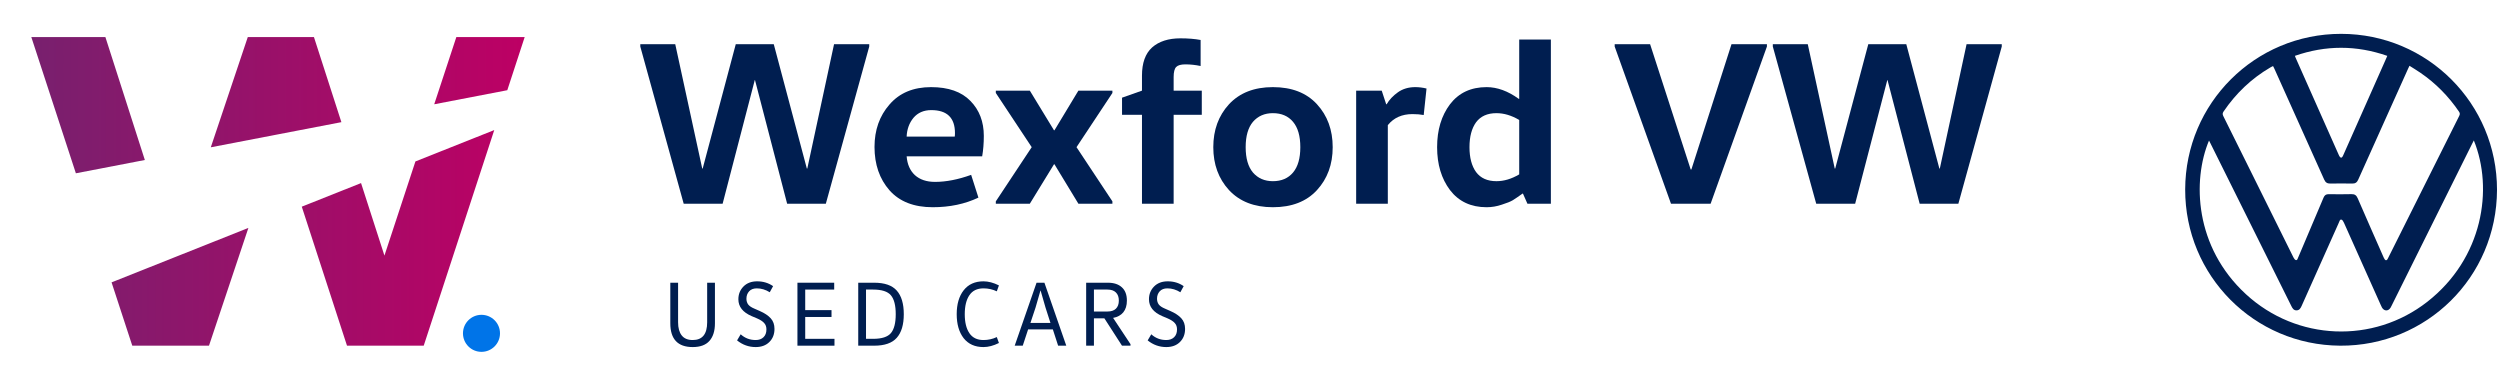
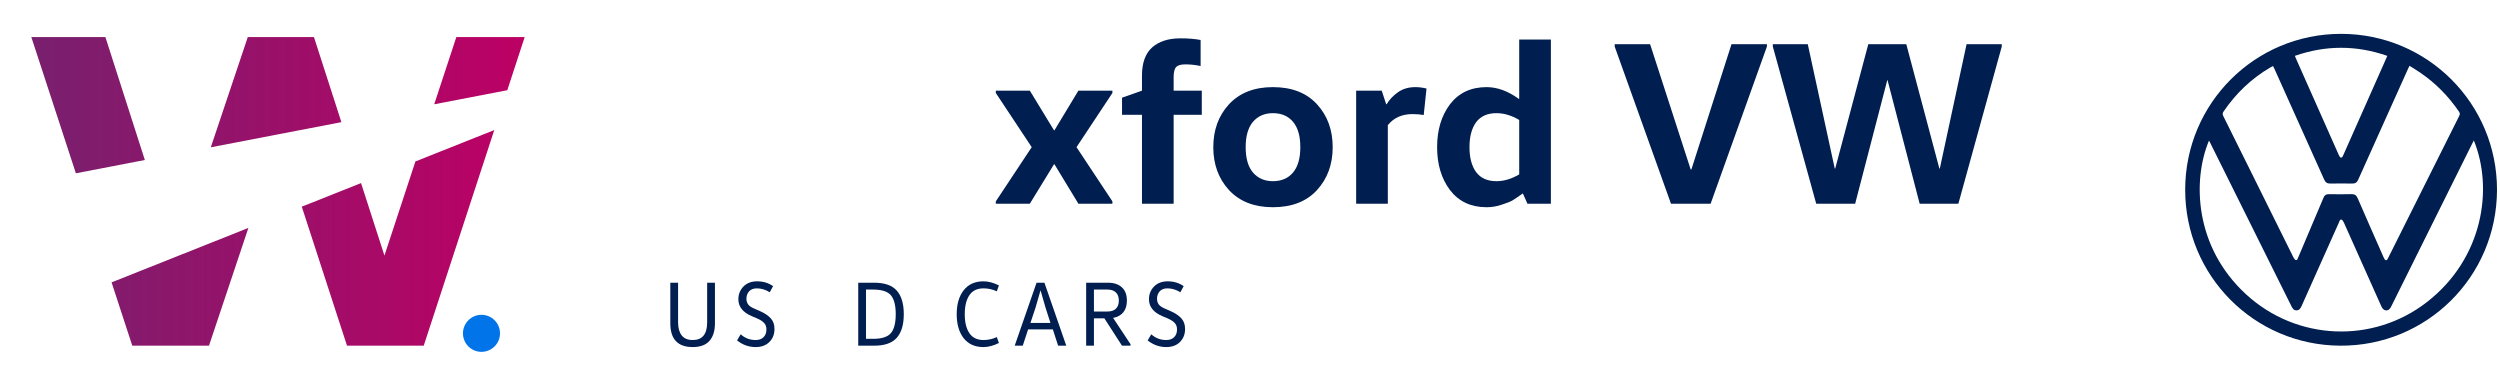
<svg xmlns="http://www.w3.org/2000/svg" width="405" height="62" viewBox="0 0 405 62" fill="none">
  <path fill-rule="evenodd" clip-rule="evenodd" d="M18.073 45.743L21.429 56H33.857L40.24 36.921L28.496 41.595L28.156 41.73L18.073 45.743ZM12.292 28.072L23.465 25.92L17.072 6H5.072L12.292 28.072ZM34.15 23.863L40.143 6H50.857L55.305 19.789L45.329 21.71L45.074 21.759L34.15 23.863ZM48.887 33.48L56.214 56H68.643L80.07 21.071L67.297 26.154L62.279 41.407L58.489 29.659L48.887 33.48ZM70.344 16.893L82.182 14.614L85 6H73.929L70.344 16.893Z" fill="url(#paint0_linear_49_4244)" />
  <circle cx="78" cy="54" r="3" fill="#0074E8" />
  <path d="M404.515 30.762C404.466 44.952 393.03 56.081 379.111 56C365.16 55.918 353.969 44.64 354 30.687C354.032 16.725 365.303 5.474 379.27 5.484C393.252 5.495 404.528 16.785 404.515 30.762ZM368.252 10.728C368.193 10.733 368.161 10.727 368.139 10.739C368.015 10.804 367.891 10.872 367.77 10.943C364.712 12.734 362.222 15.127 360.228 18.049C360.046 18.315 360.026 18.511 360.173 18.804C361.706 21.865 363.222 24.934 364.742 28C367.006 32.569 369.269 37.139 371.54 41.704C371.626 41.878 371.783 42.11 371.938 42.136C372.187 42.179 372.22 41.878 372.31 41.694C372.335 41.644 372.356 41.592 372.378 41.54C373.726 38.364 375.079 35.189 376.417 32.009C376.584 31.614 376.822 31.45 377.251 31.456C378.477 31.473 379.706 31.486 380.932 31.451C381.471 31.435 381.74 31.642 381.949 32.125C383.309 35.266 384.694 38.395 386.073 41.527C386.146 41.694 386.221 41.865 386.323 42.014C386.463 42.215 386.614 42.209 386.76 42.015C386.81 41.948 386.841 41.867 386.878 41.792C390.716 34.12 394.551 26.445 398.394 18.776C398.522 18.519 398.528 18.338 398.36 18.091C396.666 15.602 394.593 13.493 392.11 11.791C391.544 11.402 390.953 11.049 390.335 10.656C390.247 10.842 390.18 10.976 390.117 11.114C387.418 17.111 384.714 23.107 382.028 29.111C381.823 29.568 381.549 29.746 381.061 29.736C379.877 29.715 378.691 29.716 377.506 29.736C377.004 29.745 376.725 29.558 376.514 29.084C373.843 23.104 371.151 17.133 368.464 11.162C368.397 11.011 368.319 10.865 368.251 10.728H368.252ZM400.761 22.749C400.674 22.918 400.596 23.063 400.524 23.21C396.157 31.99 391.792 40.769 387.427 49.548C387.377 49.649 387.33 49.752 387.27 49.847C386.895 50.443 386.243 50.433 385.881 49.825C385.794 49.68 385.732 49.522 385.663 49.368C383.686 44.944 381.711 40.519 379.726 36.099C379.634 35.894 379.475 35.605 379.308 35.574C379.027 35.521 379.006 35.88 378.888 36.077C378.881 36.088 378.879 36.103 378.873 36.116C376.872 40.592 374.871 45.066 372.872 49.541C372.706 49.914 372.516 50.27 372.042 50.28C371.567 50.29 371.374 49.935 371.193 49.57C366.835 40.802 362.476 32.035 358.116 23.268C358.035 23.105 357.951 22.944 357.86 22.768C355.15 29.233 355.503 40.003 363.857 47.676C372.081 55.23 384.46 55.734 393.219 48.894C402.259 41.833 403.952 30.579 400.762 22.75L400.761 22.749ZM386.744 9.05C381.718 7.304 376.764 7.312 371.776 9.047C371.822 9.175 371.847 9.255 371.88 9.331C374.21 14.581 376.541 19.832 378.874 25.082C378.925 25.197 378.982 25.314 379.059 25.412C379.197 25.587 379.343 25.585 379.469 25.403C379.555 25.276 379.612 25.129 379.675 24.988C381.927 19.918 384.177 14.846 386.427 9.775C386.524 9.558 386.617 9.339 386.742 9.049L386.744 9.05Z" fill="#001E50" />
-   <path d="M140.816 7.16V7.54L133.786 33H127.516L122.31 12.974H122.272L117.066 33H110.758L103.728 7.54V7.16H109.39L113.76 27.3H113.836L119.194 7.16H125.35L130.708 27.3H130.784L135.116 7.16H140.816Z" fill="#001E50" />
-   <path d="M159.112 25.324H146.876C146.977 26.616 147.42 27.629 148.206 28.364C149.016 29.099 150.106 29.466 151.474 29.466C153.272 29.466 155.223 29.086 157.326 28.326L158.504 32.012C156.325 33.051 153.855 33.57 151.094 33.57C148.054 33.57 145.723 32.658 144.102 30.834C142.48 28.985 141.67 26.641 141.67 23.804C141.67 21.068 142.48 18.775 144.102 16.926C145.723 15.051 147.965 14.114 150.828 14.114C153.64 14.114 155.768 14.861 157.212 16.356C158.656 17.825 159.378 19.713 159.378 22.018C159.378 23.209 159.289 24.311 159.112 25.324ZM146.876 22.132H154.666C154.691 22.005 154.704 21.815 154.704 21.562C154.704 19.079 153.424 17.838 150.866 17.838C149.65 17.838 148.687 18.256 147.978 19.092C147.294 19.928 146.926 20.941 146.876 22.132Z" fill="#001E50" />
  <path d="M170.823 26.616H170.747L166.833 33H161.323V32.62L167.137 23.842L161.323 15.064V14.684H166.833L170.747 21.106H170.823L174.699 14.684H180.209V15.064L174.395 23.842L180.209 32.62V33H174.699L170.823 26.616Z" fill="#001E50" />
  <path d="M190.13 33H185V18.598H181.77V15.824L185 14.684V12.252C185 10.2 185.544 8.68 186.634 7.692C187.748 6.704 189.281 6.21 191.232 6.21C192.473 6.21 193.562 6.299 194.5 6.476V10.694C193.664 10.517 192.84 10.428 192.03 10.428C191.32 10.428 190.826 10.567 190.548 10.846C190.269 11.125 190.13 11.669 190.13 12.48V14.684H194.69V18.598H190.13V33Z" fill="#001E50" />
  <path d="M202.976 19.738C202.191 20.675 201.798 22.043 201.798 23.842C201.798 25.641 202.191 27.009 202.976 27.946C203.787 28.883 204.864 29.352 206.206 29.352C207.6 29.352 208.689 28.883 209.474 27.946C210.26 27.009 210.652 25.641 210.652 23.842C210.652 22.043 210.26 20.675 209.474 19.738C208.689 18.801 207.6 18.332 206.206 18.332C204.864 18.332 203.787 18.801 202.976 19.738ZM213.35 16.888C215.048 18.737 215.896 21.055 215.896 23.842C215.896 26.629 215.048 28.947 213.35 30.796C211.653 32.645 209.272 33.57 206.206 33.57C203.192 33.57 200.823 32.645 199.1 30.796C197.403 28.947 196.554 26.629 196.554 23.842C196.554 21.055 197.403 18.737 199.1 16.888C200.823 15.039 203.192 14.114 206.206 14.114C209.272 14.114 211.653 15.039 213.35 16.888Z" fill="#001E50" />
  <path d="M219.697 14.684H223.839L224.561 16.888H224.637C225.067 16.153 225.675 15.507 226.461 14.95C227.246 14.393 228.183 14.114 229.273 14.114C229.881 14.114 230.489 14.19 231.097 14.342L230.641 18.636C230.134 18.535 229.526 18.484 228.817 18.484C227.119 18.484 225.789 19.079 224.827 20.27V33H219.697V14.684Z" fill="#001E50" />
  <path d="M246.112 28.25V19.434C244.871 18.699 243.642 18.332 242.426 18.332C240.957 18.332 239.855 18.826 239.12 19.814C238.411 20.802 238.056 22.145 238.056 23.842C238.056 25.539 238.411 26.882 239.12 27.87C239.855 28.858 240.957 29.352 242.426 29.352C243.642 29.352 244.871 28.985 246.112 28.25ZM246.112 6.4H251.242V33H247.442L246.72 31.366H246.644C246.011 31.822 245.491 32.177 245.086 32.43C244.706 32.658 244.111 32.899 243.3 33.152C242.489 33.431 241.666 33.57 240.83 33.57C238.297 33.57 236.321 32.645 234.902 30.796C233.509 28.947 232.812 26.629 232.812 23.842C232.812 21.055 233.509 18.737 234.902 16.888C236.321 15.039 238.297 14.114 240.83 14.114C242.553 14.114 244.288 14.747 246.036 16.014H246.112V6.4Z" fill="#001E50" />
  <path d="M286.241 7.16V7.54L277.121 33H270.699L261.579 7.54V7.16H267.317L273.891 27.452H274.005L280.503 7.16H286.241Z" fill="#001E50" />
  <path d="M324.285 7.16V7.54L317.255 33H310.985L305.779 12.974H305.741L300.535 33H294.227L287.197 7.54V7.16H292.859L297.229 27.3H297.305L302.663 7.16H308.819L314.177 27.3H314.253L318.585 7.16H324.285Z" fill="#001E50" />
  <path d="M108.59 45.8H109.85V52.22C109.85 53.13 110.045 53.835 110.435 54.335C110.825 54.835 111.42 55.085 112.22 55.085C113.78 55.085 114.56 54.13 114.56 52.22V45.8H115.82V52.385C115.82 53.615 115.52 54.565 114.92 55.235C114.33 55.895 113.43 56.225 112.22 56.225C109.8 56.225 108.59 54.94 108.59 52.37V45.8Z" fill="#001E50" />
  <path d="M119.406 55.145L119.991 54.155C120.671 54.775 121.481 55.085 122.421 55.085C122.951 55.085 123.371 54.935 123.681 54.635C124.001 54.335 124.161 53.91 124.161 53.36C124.161 52.94 124.041 52.6 123.801 52.34C123.571 52.07 123.181 51.815 122.631 51.575L121.776 51.215C120.336 50.595 119.616 49.685 119.616 48.485C119.616 47.665 119.891 46.975 120.441 46.415C120.991 45.855 121.731 45.575 122.661 45.575C123.631 45.575 124.491 45.835 125.241 46.355L124.701 47.345C124.031 46.925 123.331 46.715 122.601 46.715C122.061 46.715 121.646 46.875 121.356 47.195C121.066 47.515 120.921 47.915 120.921 48.395C120.921 48.755 121.016 49.065 121.206 49.325C121.396 49.575 121.731 49.8 122.211 50L123.066 50.375C123.866 50.725 124.466 51.125 124.866 51.575C125.266 52.015 125.466 52.585 125.466 53.285C125.466 54.155 125.186 54.865 124.626 55.415C124.076 55.955 123.341 56.225 122.421 56.225C121.301 56.225 120.296 55.865 119.406 55.145Z" fill="#001E50" />
-   <path d="M129.185 45.8H135.14V46.91H130.445V50.24H134.705V51.35H130.445V54.89H135.185V56H129.185V45.8Z" fill="#001E50" />
  <path d="M139.034 56V45.8H141.614C143.304 45.8 144.524 46.225 145.274 47.075C146.034 47.925 146.414 49.2 146.414 50.9C146.414 52.6 146.034 53.875 145.274 54.725C144.524 55.575 143.304 56 141.614 56H139.034ZM140.294 54.89H141.449C142.849 54.89 143.809 54.58 144.329 53.96C144.849 53.34 145.109 52.32 145.109 50.9C145.109 49.48 144.849 48.46 144.329 47.84C143.809 47.22 142.849 46.91 141.449 46.91H140.294V54.89Z" fill="#001E50" />
  <path d="M156.111 54.785C155.361 53.815 154.986 52.52 154.986 50.9C154.986 49.28 155.361 47.99 156.111 47.03C156.871 46.06 157.941 45.575 159.321 45.575C160.111 45.575 160.946 45.795 161.826 46.235L161.481 47.195C160.811 46.875 160.091 46.715 159.321 46.715C158.301 46.715 157.541 47.085 157.041 47.825C156.541 48.565 156.291 49.59 156.291 50.9C156.291 52.21 156.541 53.235 157.041 53.975C157.541 54.715 158.301 55.085 159.321 55.085C160.091 55.085 160.811 54.925 161.481 54.605L161.826 55.565C160.946 56.005 160.111 56.225 159.321 56.225C157.941 56.225 156.871 55.745 156.111 54.785Z" fill="#001E50" />
  <path d="M169.196 45.8L172.736 56H171.416L170.561 53.36H166.556L165.686 56H164.381L167.921 45.8H169.196ZM168.581 47.075H168.551L167.756 49.835L166.931 52.31H170.171L169.376 49.835L168.581 47.075Z" fill="#001E50" />
  <path d="M177.217 56H175.957V45.8H179.482C180.452 45.8 181.207 46.05 181.747 46.55C182.287 47.04 182.557 47.755 182.557 48.695C182.557 49.485 182.362 50.12 181.972 50.6C181.582 51.07 181.032 51.37 180.322 51.5L183.142 55.76V56H181.762L178.912 51.575H177.217V56ZM177.217 50.465H179.407C180.007 50.465 180.462 50.315 180.772 50.015C181.092 49.705 181.252 49.265 181.252 48.695C181.252 48.125 181.092 47.685 180.772 47.375C180.462 47.065 180.007 46.91 179.407 46.91H177.217V50.465Z" fill="#001E50" />
  <path d="M185.922 55.145L186.507 54.155C187.187 54.775 187.997 55.085 188.937 55.085C189.467 55.085 189.887 54.935 190.197 54.635C190.517 54.335 190.677 53.91 190.677 53.36C190.677 52.94 190.557 52.6 190.317 52.34C190.087 52.07 189.697 51.815 189.147 51.575L188.292 51.215C186.852 50.595 186.132 49.685 186.132 48.485C186.132 47.665 186.407 46.975 186.957 46.415C187.507 45.855 188.247 45.575 189.177 45.575C190.147 45.575 191.007 45.835 191.757 46.355L191.217 47.345C190.547 46.925 189.847 46.715 189.117 46.715C188.577 46.715 188.162 46.875 187.872 47.195C187.582 47.515 187.437 47.915 187.437 48.395C187.437 48.755 187.532 49.065 187.722 49.325C187.912 49.575 188.247 49.8 188.727 50L189.582 50.375C190.382 50.725 190.982 51.125 191.382 51.575C191.782 52.015 191.982 52.585 191.982 53.285C191.982 54.155 191.702 54.865 191.142 55.415C190.592 55.955 189.857 56.225 188.937 56.225C187.817 56.225 186.812 55.865 185.922 55.145Z" fill="#001E50" />
  <defs>
    <linearGradient id="paint0_linear_49_4244" x1="5.072" y1="31" x2="85" y2="31" gradientUnits="userSpaceOnUse">
      <stop stop-color="#78206E" />
      <stop offset="1" stop-color="#BD0064" />
    </linearGradient>
  </defs>
</svg>